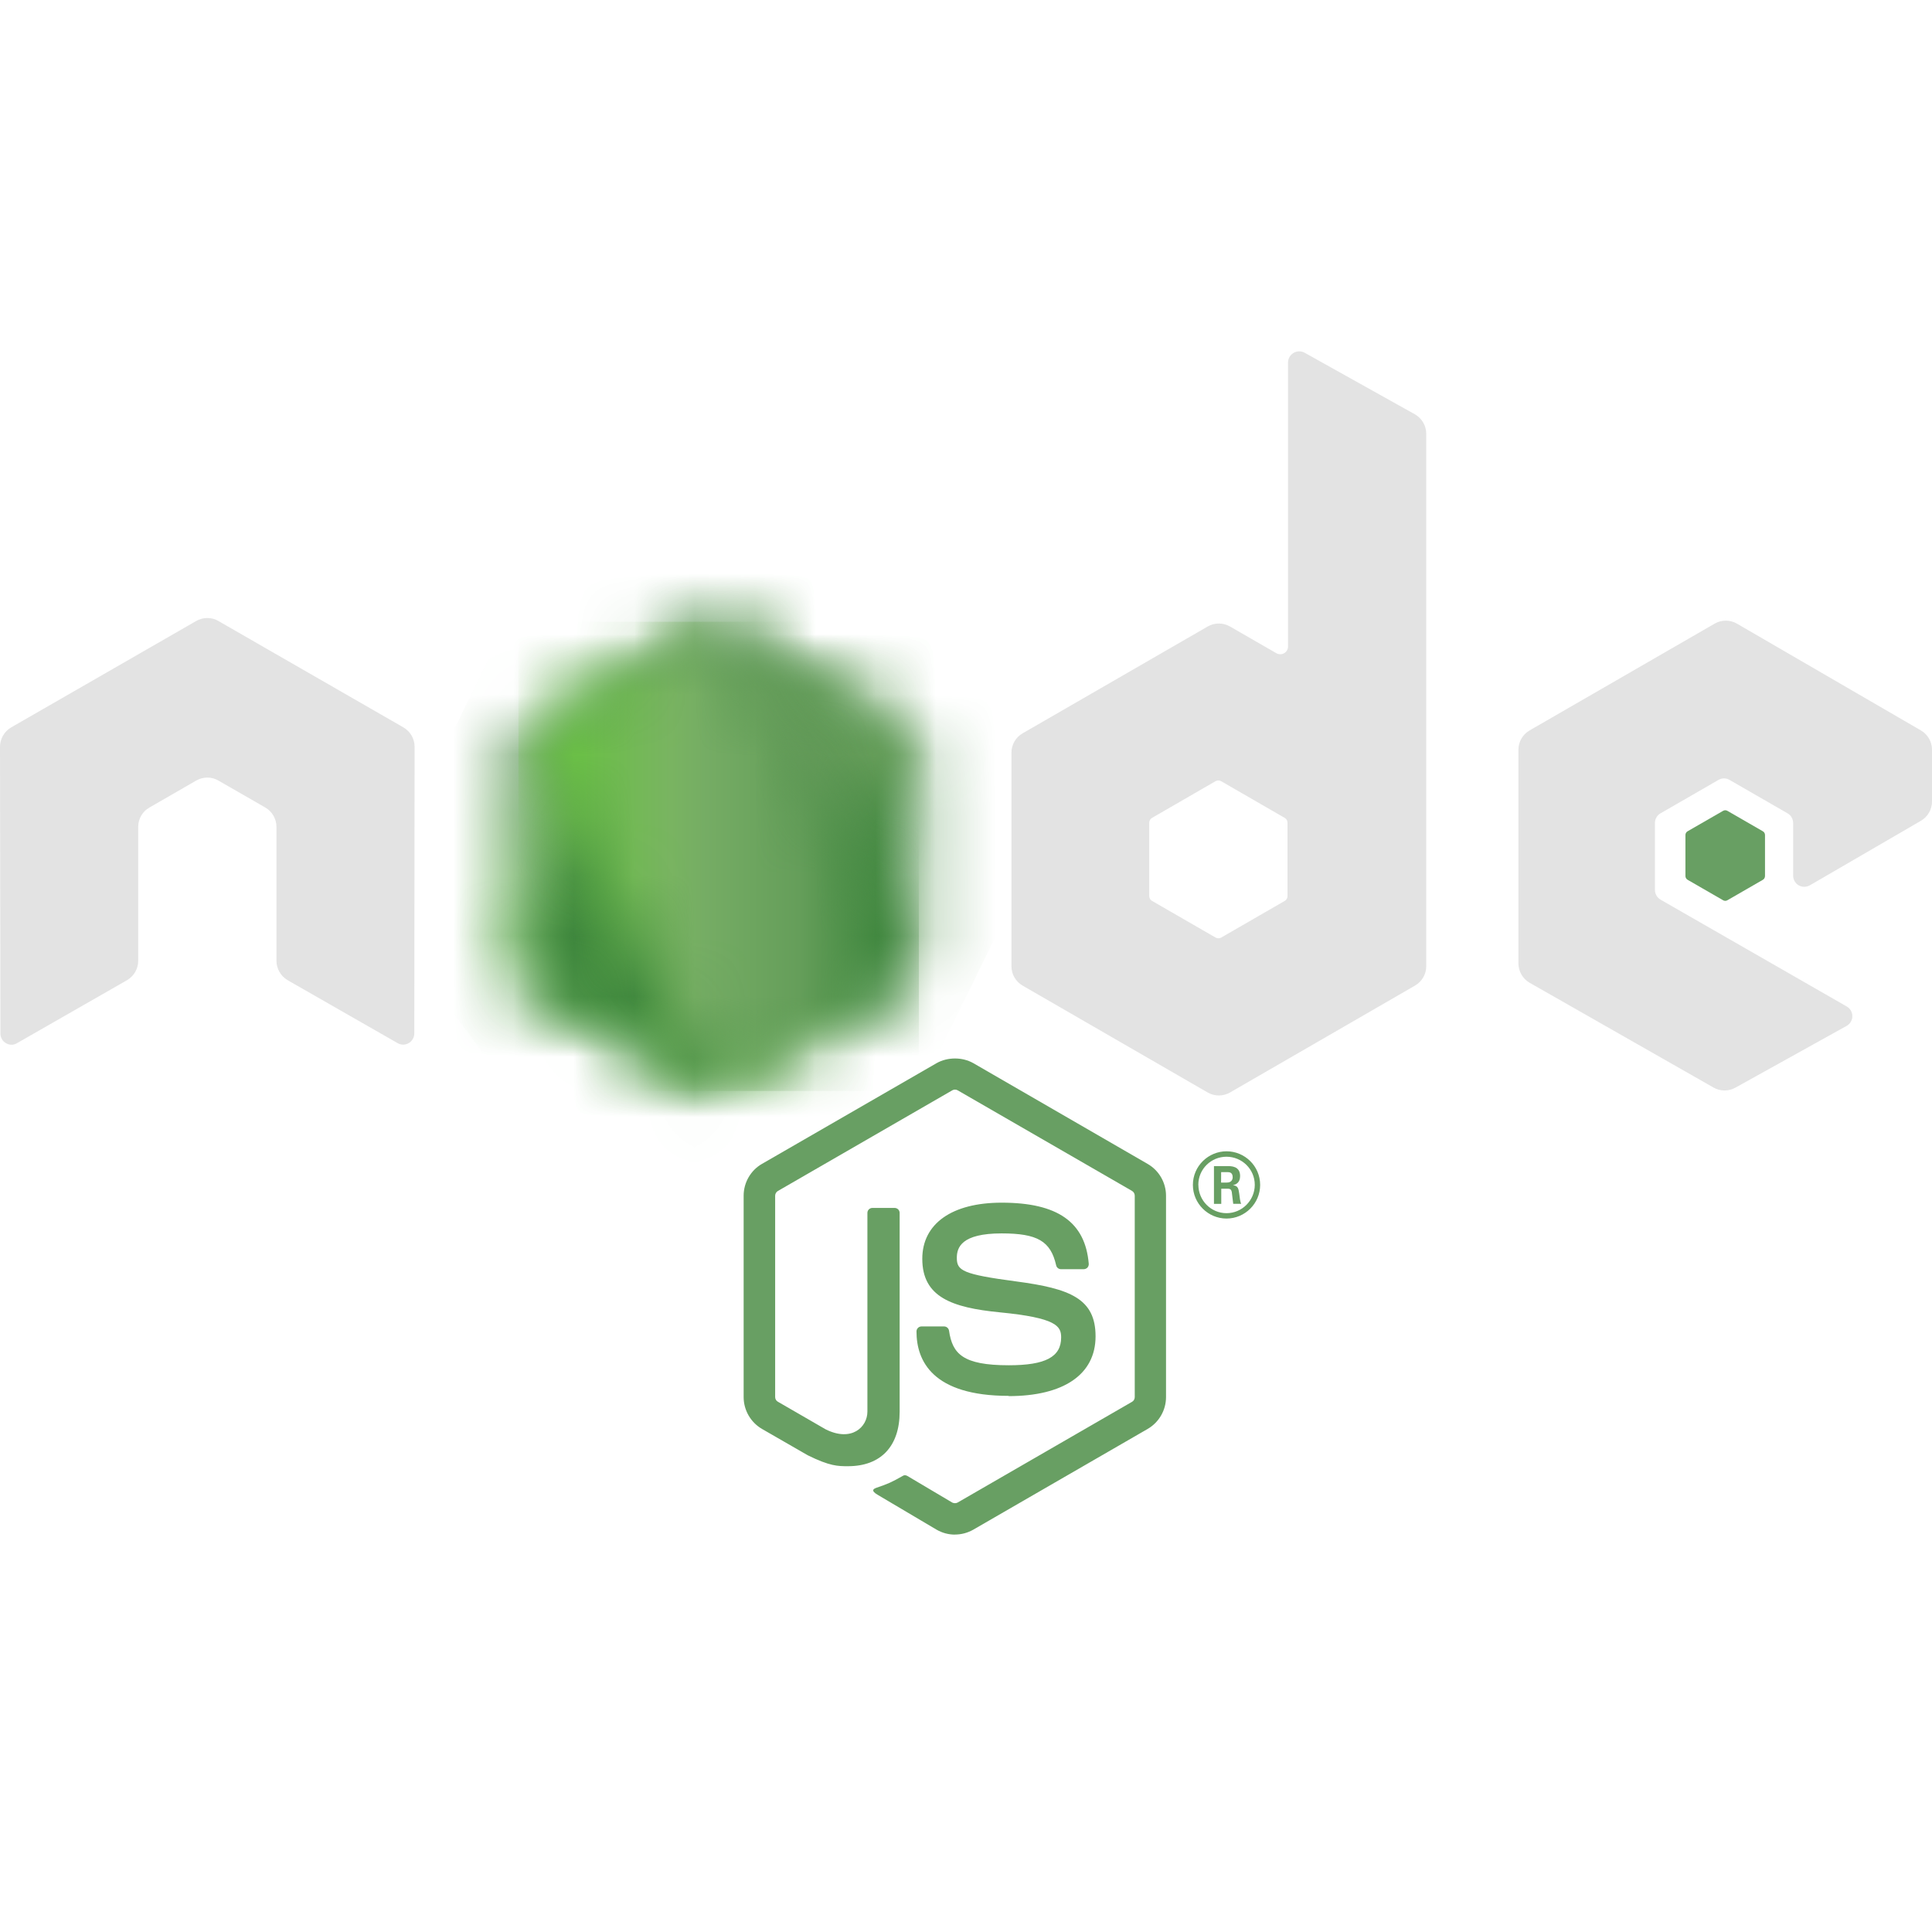
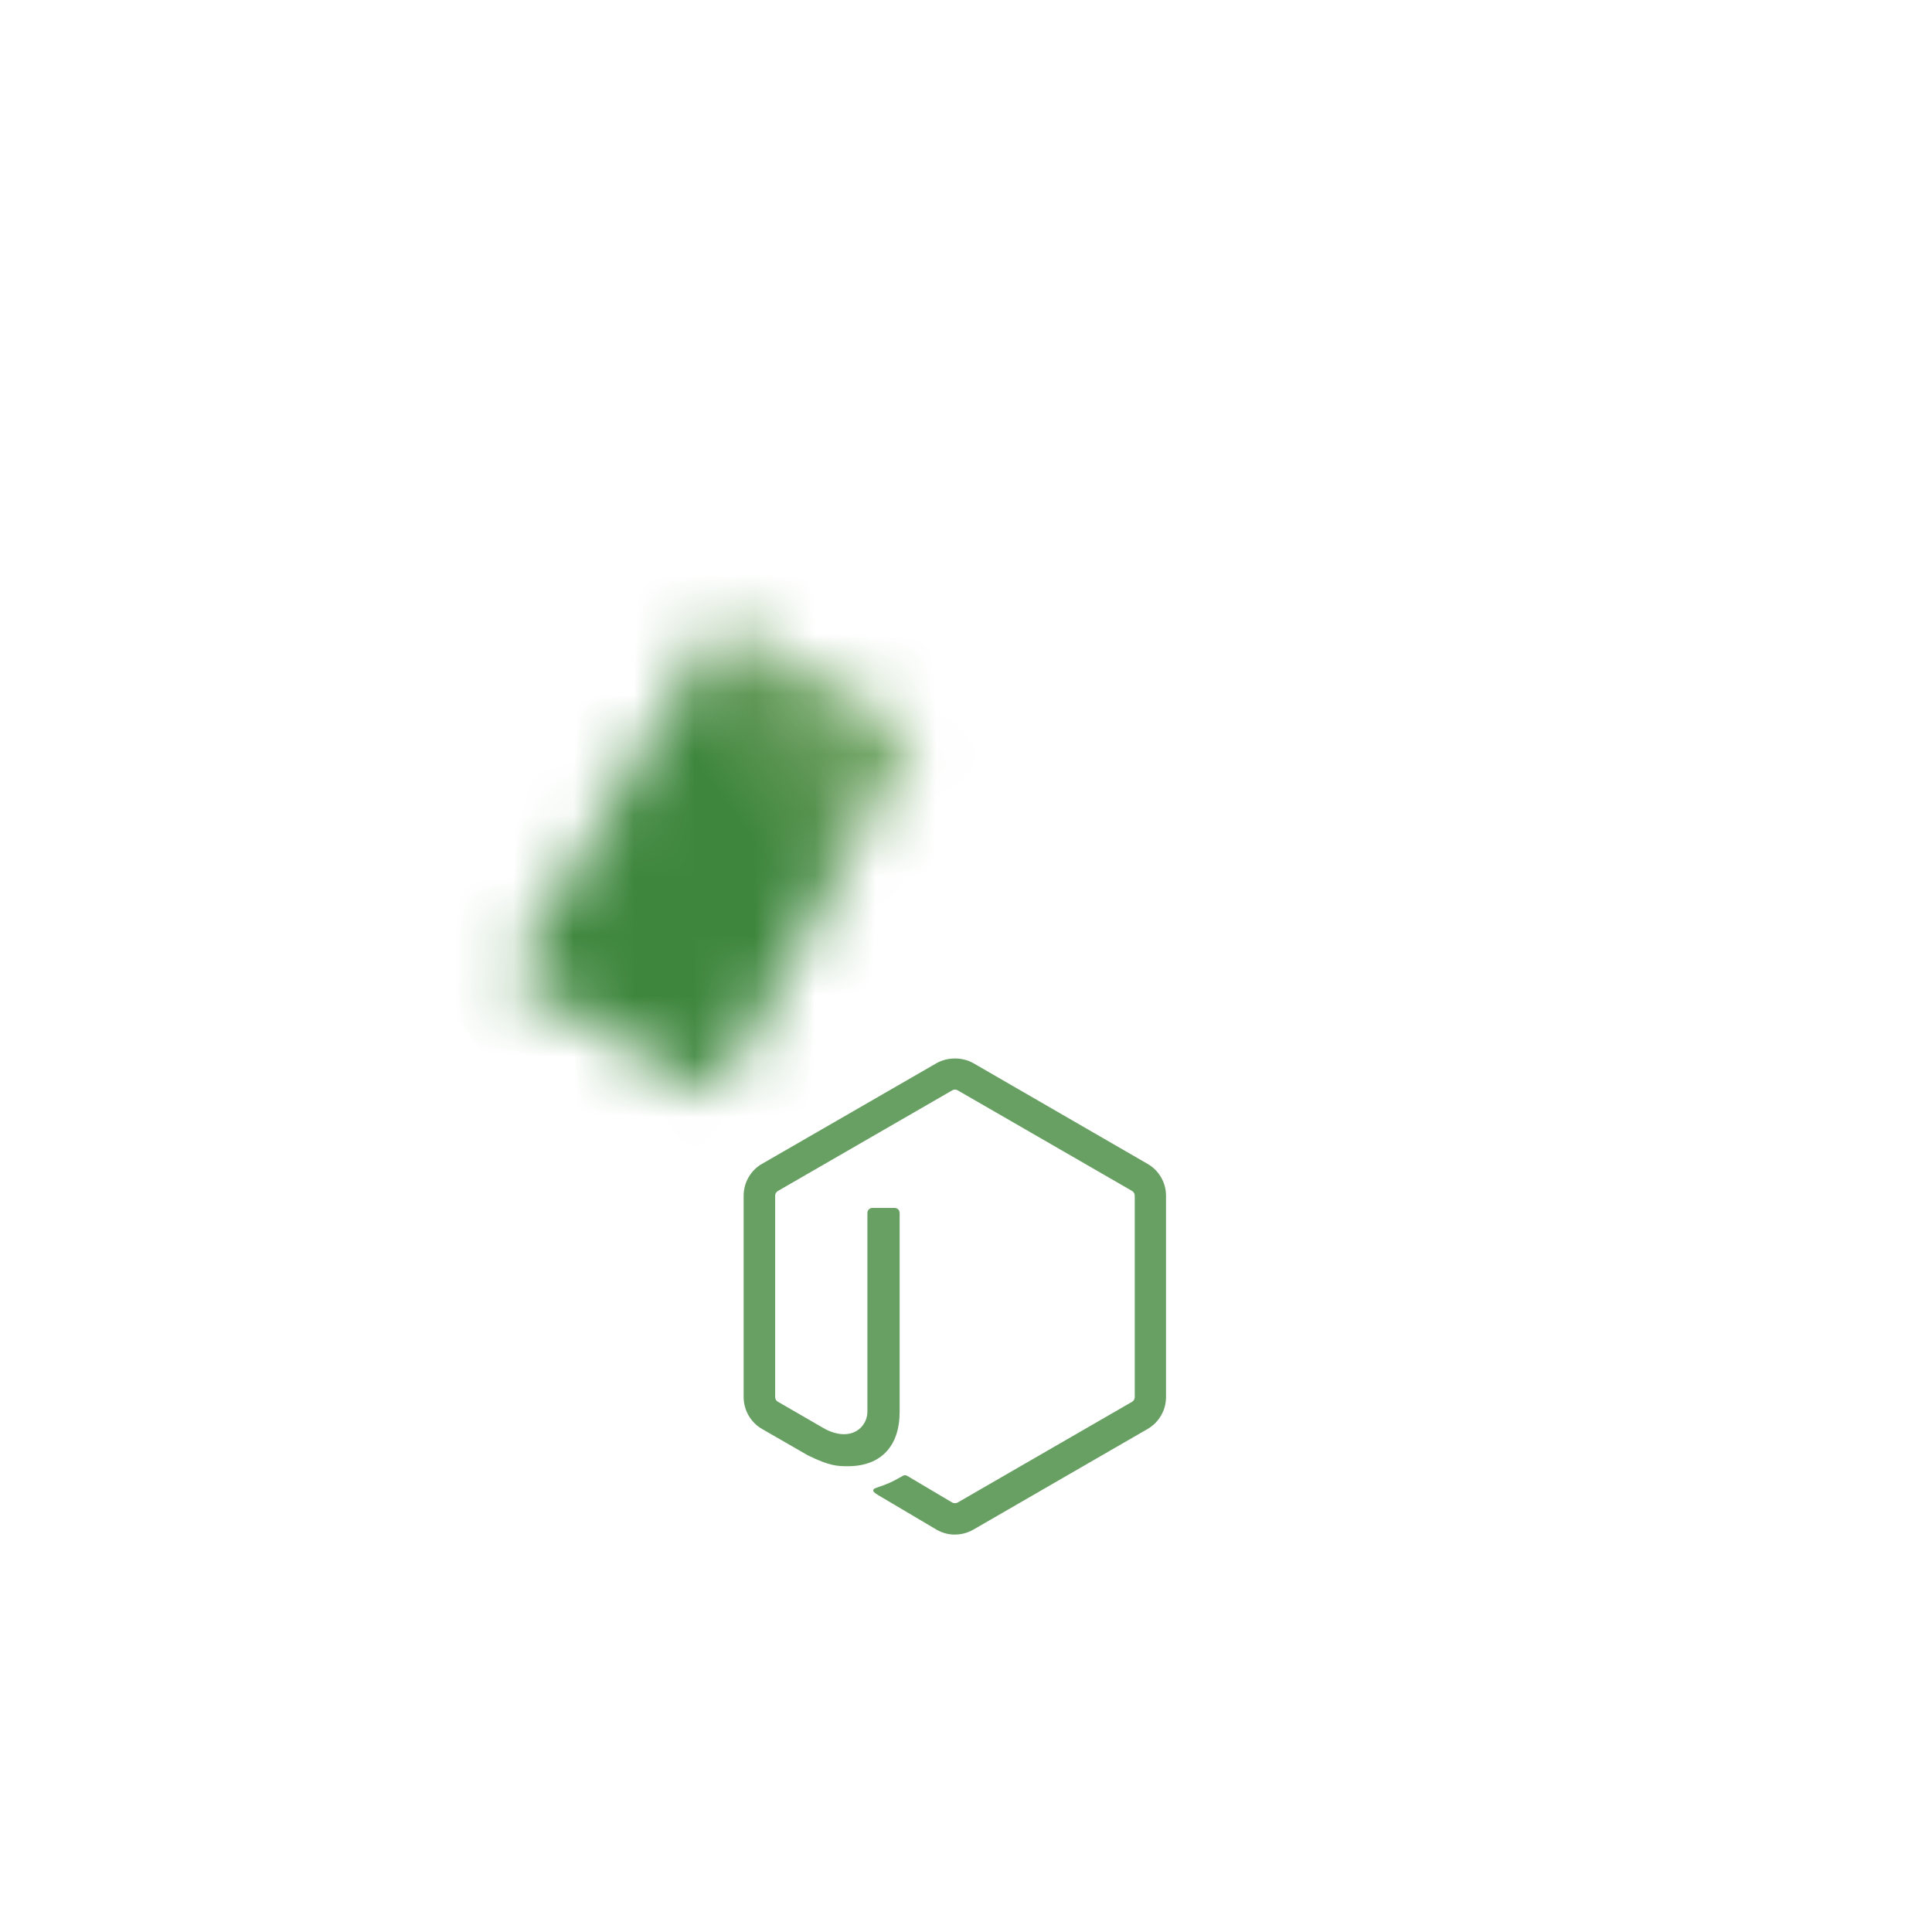
<svg xmlns="http://www.w3.org/2000/svg" width="32" height="32" viewBox="0 0 32 32" fill="none">
  <path d="M15.817 25.418C15.711 25.418 15.606 25.39 15.514 25.337L14.549 24.766C14.405 24.685 14.475 24.657 14.523 24.64C14.715 24.573 14.754 24.558 14.959 24.442C14.98 24.429 15.008 24.434 15.03 24.447L15.772 24.887C15.799 24.901 15.836 24.901 15.861 24.887L18.751 23.218C18.778 23.203 18.795 23.172 18.795 23.14V19.805C18.795 19.772 18.778 19.743 18.751 19.726L15.862 18.059C15.835 18.043 15.8 18.043 15.773 18.059L12.885 19.726C12.857 19.742 12.839 19.773 12.839 19.805V23.14C12.839 23.171 12.856 23.202 12.884 23.217L13.675 23.674C14.105 23.889 14.367 23.636 14.367 23.381V20.09C14.367 20.043 14.404 20.007 14.451 20.007H14.817C14.863 20.007 14.901 20.043 14.901 20.09V23.383C14.901 23.956 14.588 24.285 14.045 24.285C13.878 24.285 13.746 24.285 13.379 24.104L12.62 23.667C12.433 23.558 12.317 23.356 12.317 23.14V19.805C12.317 19.588 12.433 19.385 12.62 19.278L15.513 17.609C15.696 17.506 15.939 17.506 16.121 17.609L19.01 19.279C19.197 19.387 19.313 19.588 19.313 19.805V23.14C19.313 23.357 19.197 23.558 19.01 23.667L16.121 25.336C16.028 25.389 15.923 25.417 15.816 25.417" fill="#689F63" />
-   <path d="M16.709 23.12C15.445 23.12 15.18 22.54 15.18 22.053C15.18 22.007 15.217 21.97 15.263 21.97H15.637C15.678 21.97 15.713 22 15.719 22.041C15.775 22.421 15.943 22.613 16.708 22.613C17.317 22.613 17.576 22.475 17.576 22.152C17.576 21.966 17.502 21.828 16.556 21.736C15.765 21.658 15.276 21.483 15.276 20.85C15.276 20.267 15.768 19.92 16.591 19.92C17.517 19.92 17.975 20.241 18.033 20.931C18.035 20.955 18.027 20.978 18.011 20.996C17.995 21.012 17.972 21.022 17.949 21.022H17.574C17.535 21.022 17.501 20.995 17.493 20.957C17.402 20.557 17.184 20.429 16.59 20.429C15.925 20.429 15.848 20.661 15.848 20.834C15.848 21.045 15.939 21.106 16.836 21.225C17.724 21.343 18.146 21.509 18.146 22.134C18.146 22.763 17.621 23.124 16.705 23.124M20.225 19.587H20.322C20.401 19.587 20.417 19.532 20.417 19.499C20.417 19.414 20.358 19.414 20.326 19.414H20.226L20.225 19.587ZM20.107 19.314H20.322C20.396 19.314 20.54 19.314 20.54 19.479C20.54 19.594 20.467 19.618 20.422 19.632C20.509 19.638 20.514 19.694 20.526 19.774C20.532 19.824 20.541 19.91 20.558 19.939H20.426C20.422 19.91 20.402 19.751 20.402 19.742C20.394 19.707 20.381 19.689 20.337 19.689H20.228V19.94H20.107V19.314ZM19.849 19.625C19.849 19.884 20.058 20.094 20.315 20.094C20.574 20.094 20.783 19.88 20.783 19.625C20.783 19.365 20.571 19.159 20.314 19.159C20.061 19.159 19.848 19.362 19.848 19.624M20.872 19.626C20.872 19.933 20.621 20.183 20.315 20.183C20.012 20.183 19.758 19.936 19.758 19.626C19.758 19.311 20.017 19.069 20.315 19.069C20.616 19.069 20.872 19.312 20.872 19.626" fill="#689F63" />
-   <path fill-rule="evenodd" clip-rule="evenodd" d="M6.867 12.37C6.867 12.237 6.797 12.115 6.682 12.048L3.618 10.286C3.567 10.255 3.509 10.239 3.45 10.237H3.418C3.36 10.239 3.302 10.255 3.249 10.286L0.185 12.048C0.071 12.115 0 12.237 0 12.37L0.007 17.119C0.007 17.184 0.041 17.246 0.099 17.278C0.155 17.313 0.226 17.313 0.282 17.278L2.104 16.235C2.219 16.167 2.289 16.046 2.289 15.914V13.696C2.289 13.563 2.359 13.441 2.474 13.376L3.249 12.929C3.307 12.896 3.37 12.879 3.434 12.879C3.498 12.879 3.562 12.895 3.618 12.929L4.394 13.375C4.508 13.441 4.579 13.563 4.579 13.696V15.914C4.579 16.045 4.65 16.167 4.764 16.235L6.585 17.277C6.642 17.311 6.713 17.311 6.77 17.277C6.826 17.245 6.862 17.183 6.862 17.117L6.867 12.37ZM21.325 14.842C21.325 14.875 21.308 14.906 21.279 14.922L20.227 15.529C20.198 15.545 20.163 15.545 20.134 15.529L19.082 14.922C19.053 14.906 19.035 14.875 19.035 14.842V13.627C19.035 13.594 19.053 13.563 19.081 13.547L20.133 12.939C20.162 12.923 20.197 12.923 20.226 12.939L21.279 13.547C21.308 13.563 21.325 13.594 21.325 13.627L21.325 14.842ZM21.61 5.843C21.552 5.811 21.482 5.812 21.426 5.845C21.369 5.878 21.334 5.939 21.334 6.005V10.707C21.334 10.753 21.31 10.796 21.27 10.819C21.23 10.842 21.18 10.842 21.14 10.819L20.373 10.377C20.258 10.311 20.118 10.311 20.003 10.377L16.938 12.146C16.823 12.212 16.753 12.334 16.753 12.466V16.004C16.753 16.137 16.823 16.258 16.938 16.325L20.003 18.095C20.117 18.161 20.258 18.161 20.373 18.095L23.438 16.324C23.552 16.258 23.623 16.136 23.623 16.004V7.184C23.623 7.05 23.55 6.927 23.433 6.861L21.61 5.843ZM31.816 13.595C31.93 13.529 32 13.407 32 13.275V12.418C32 12.286 31.93 12.164 31.816 12.098L28.77 10.33C28.655 10.263 28.514 10.263 28.399 10.33L25.335 12.098C25.22 12.165 25.15 12.286 25.15 12.419V15.956C25.15 16.089 25.221 16.212 25.336 16.278L28.381 18.013C28.493 18.078 28.631 18.078 28.744 18.015L30.586 16.992C30.644 16.959 30.681 16.898 30.681 16.831C30.681 16.765 30.645 16.703 30.587 16.67L27.504 14.901C27.447 14.868 27.411 14.807 27.411 14.741V13.631C27.411 13.565 27.446 13.504 27.504 13.471L28.463 12.918C28.52 12.884 28.59 12.884 28.647 12.918L29.607 13.471C29.664 13.503 29.7 13.565 29.7 13.631V14.503C29.7 14.569 29.735 14.63 29.792 14.664C29.849 14.696 29.92 14.696 29.978 14.663L31.816 13.595Z" fill="#E3E3E3" />
-   <path fill-rule="evenodd" clip-rule="evenodd" d="M28.54 13.43C28.562 13.417 28.589 13.417 28.611 13.43L29.199 13.769C29.221 13.782 29.234 13.805 29.234 13.831V14.51C29.234 14.535 29.221 14.559 29.199 14.572L28.611 14.911C28.589 14.924 28.562 14.924 28.54 14.911L27.952 14.572C27.93 14.559 27.916 14.535 27.916 14.51V13.831C27.916 13.805 27.929 13.782 27.951 13.769L28.54 13.43Z" fill="#689F63" />
  <mask id="mask0_14368_1163" style="mask-type:luminance" maskUnits="userSpaceOnUse" x="8" y="10" width="8" height="9">
    <path d="M11.626 10.347L8.579 12.106C8.465 12.172 8.395 12.293 8.395 12.425V15.945C8.395 16.077 8.465 16.198 8.579 16.264L11.627 18.024C11.74 18.09 11.881 18.09 11.995 18.024L15.042 16.264C15.156 16.198 15.226 16.077 15.226 15.945V12.425C15.226 12.293 15.156 12.172 15.041 12.106L11.994 10.347C11.937 10.314 11.874 10.298 11.81 10.298C11.746 10.298 11.683 10.314 11.626 10.347" fill="white" />
  </mask>
  <g mask="url(#mask0_14368_1163)">
-     <path d="M18.306 11.808L9.718 7.598L5.315 16.581L13.902 20.79L18.306 11.808Z" fill="url(#paint0_linear_14368_1163)" />
-   </g>
+     </g>
  <mask id="mask1_14368_1163" style="mask-type:luminance" maskUnits="userSpaceOnUse" x="8" y="10" width="8" height="9">
    <path d="M8.47 16.169C8.499 16.207 8.536 16.24 8.579 16.264L11.193 17.774L11.629 18.025C11.694 18.062 11.768 18.078 11.841 18.073C11.865 18.071 11.889 18.066 11.913 18.06L15.127 12.174C15.103 12.147 15.074 12.125 15.042 12.106L13.046 10.954L11.991 10.347C11.961 10.33 11.929 10.317 11.896 10.309L8.47 16.169Z" fill="white" />
  </mask>
  <g mask="url(#mask1_14368_1163)">
    <path d="M4.757 13.053L10.821 21.26L18.84 15.335L12.776 7.128L4.757 13.053Z" fill="url(#paint1_linear_14368_1163)" />
  </g>
  <mask id="mask2_14368_1163" style="mask-type:luminance" maskUnits="userSpaceOnUse" x="8" y="10" width="8" height="9">
    <path d="M11.774 10.3C11.723 10.305 11.673 10.321 11.627 10.347L8.588 12.101L11.865 18.07C11.91 18.063 11.955 18.048 11.996 18.025L15.043 16.264C15.137 16.21 15.202 16.117 15.221 16.013L11.881 10.306C11.856 10.301 11.832 10.299 11.806 10.299C11.796 10.299 11.786 10.299 11.776 10.3" fill="white" />
  </mask>
  <g mask="url(#mask2_14368_1163)">
-     <path d="M8.587 10.299V18.07H15.22V10.299H8.587Z" fill="url(#paint2_linear_14368_1163)" />
-   </g>
+     </g>
  <defs>
    <linearGradient id="paint0_linear_14368_1163" x1="14.009" y1="9.696" x2="9.606" y2="18.678" gradientUnits="userSpaceOnUse">
      <stop offset="0.3" stop-color="#3E863D" />
      <stop offset="0.5" stop-color="#55934F" />
      <stop offset="0.8" stop-color="#5AAD45" />
    </linearGradient>
    <linearGradient id="paint1_linear_14368_1163" x1="7.825" y1="17.203" x2="15.845" y2="11.278" gradientUnits="userSpaceOnUse">
      <stop offset="0.57" stop-color="#3E863D" />
      <stop offset="0.72" stop-color="#619857" />
      <stop offset="1" stop-color="#76AC64" />
    </linearGradient>
    <linearGradient id="paint2_linear_14368_1163" x1="8.59" y1="14.185" x2="15.221" y2="14.185" gradientUnits="userSpaceOnUse">
      <stop offset="0.16" stop-color="#6BBF47" />
      <stop offset="0.38" stop-color="#79B461" />
      <stop offset="0.47" stop-color="#75AC64" />
      <stop offset="0.7" stop-color="#659E5A" />
      <stop offset="0.9" stop-color="#3E863D" />
    </linearGradient>
  </defs>
</svg>